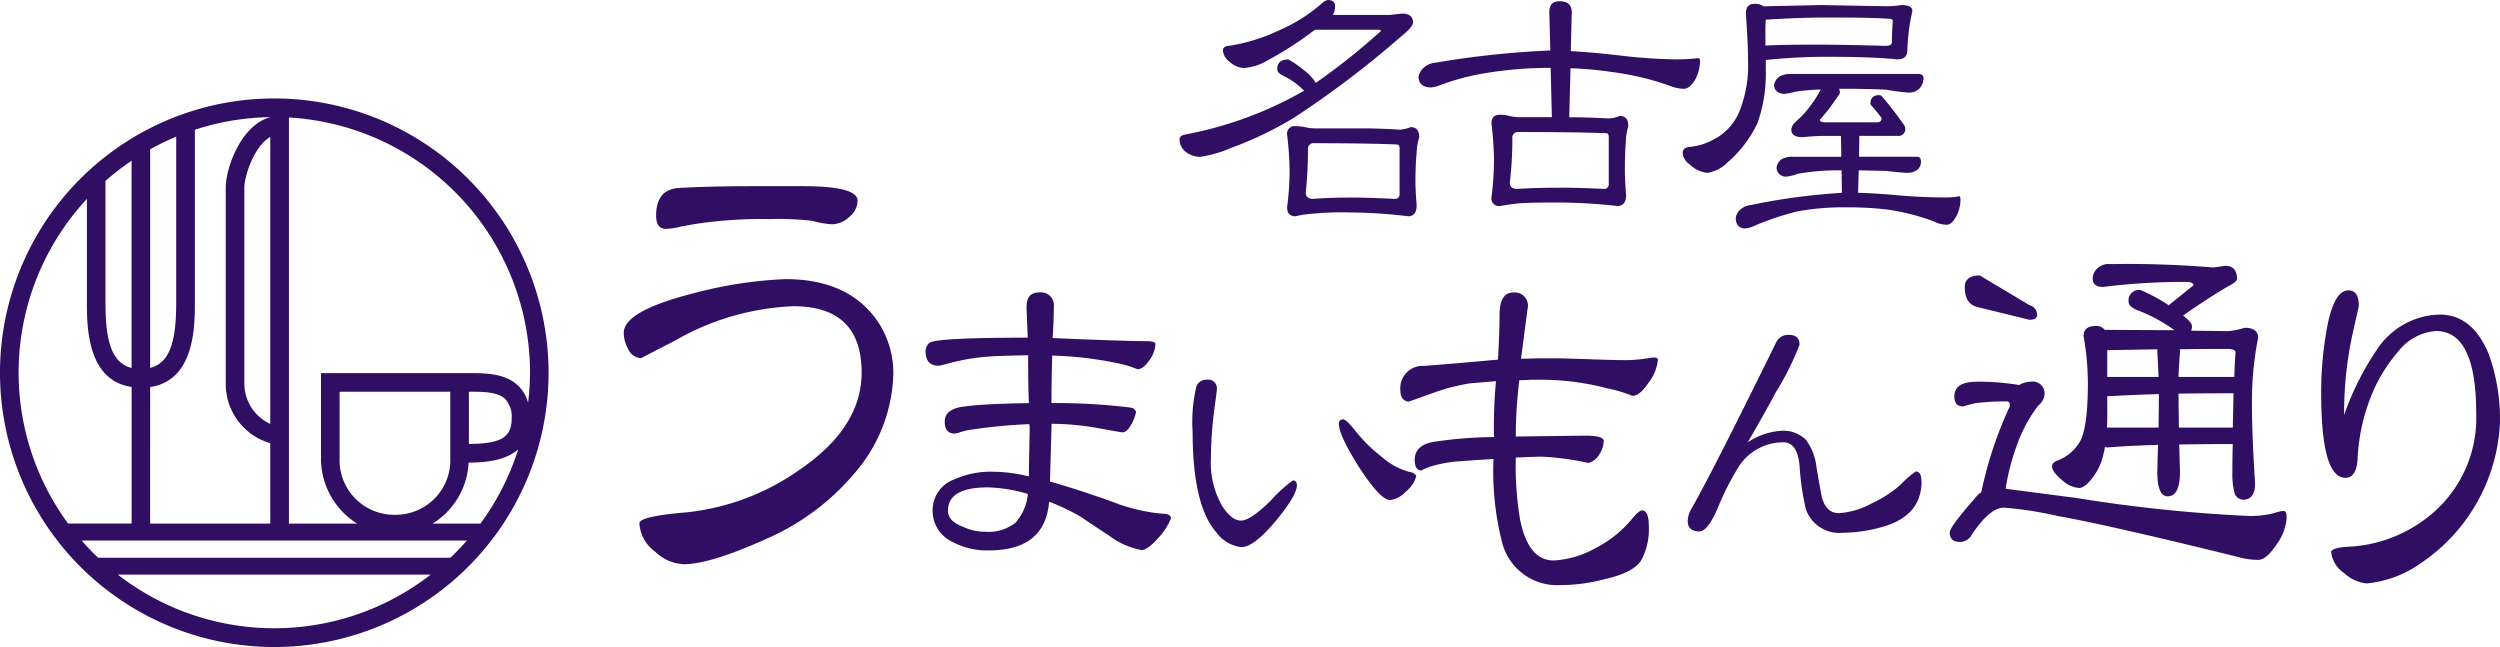
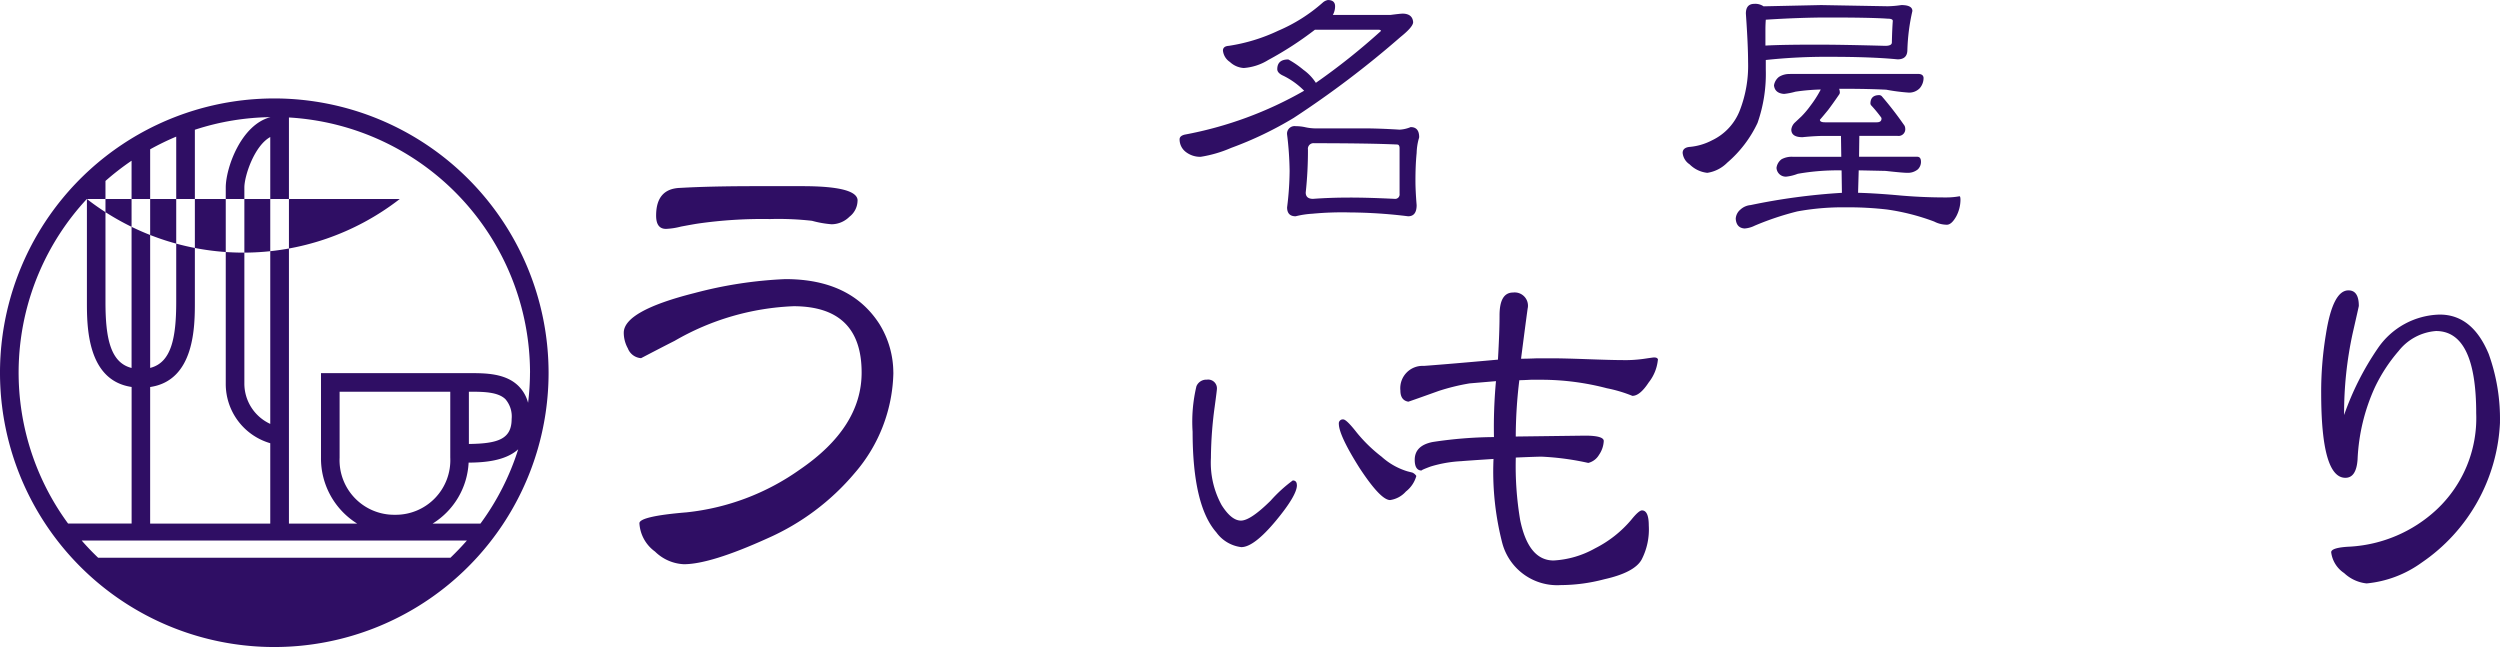
<svg xmlns="http://www.w3.org/2000/svg" width="210.096" height="54.375" viewBox="0 0 210.096 54.375">
  <g id="グループ_3281" data-name="グループ 3281" transform="translate(-113.618 -288.898)">
-     <path id="パス_6182" data-name="パス 6182" d="M136.67,293.639a23.051,23.051,0,1,0,23.05,23.046,23.072,23.072,0,0,0-23.05-23.046m21.488,23.046a21.234,21.234,0,0,1-.161,2.532,3.092,3.092,0,0,0-.794-1.4c-1.085-1.085-2.79-1.1-4.183-1.091H140.594v7.09a6.444,6.444,0,0,0,3.042,5.553H137.9V295.239a21.511,21.511,0,0,1,20.261,21.446m-6.683,15.55H121.863c-.482-.461-.942-.939-1.38-1.443h32.372c-.438.5-.9.983-1.38,1.443m-28.993-31.663a22.01,22.01,0,0,1,2.193-1.7v17.417c-1.794-.449-2.193-2.555-2.193-5.547Zm3.755-2.659a22.24,22.24,0,0,1,2.19-1.065v13.89c0,2.993-.4,5.1-2.19,5.547Zm0,19.977c3.757-.55,3.757-5.127,3.757-7.151V296.27a21.223,21.223,0,0,1,6.357-1.059c-2.478.637-3.761,4.274-3.761,5.916V317.57a5.183,5.183,0,0,0,3.74,5.043v6.757H126.236Zm10.093,3.1a3.73,3.73,0,0,1-2.176-3.424V301.127c0-.972.829-3.5,2.176-4.246Zm5.828,2.823v-5.526h9.3v5.526a4.588,4.588,0,0,1-4.65,4.814v0a4.587,4.587,0,0,1-4.649-4.814m7.818,5.553A6.394,6.394,0,0,0,153,324.245c1.235-.012,3.049-.113,4.167-1.12a21.373,21.373,0,0,1-3.174,6.245Zm3.045-11.079c1.159-.005,2.447,0,3.076.632a2.224,2.224,0,0,1,.517,1.658c0,1.7-1.162,2.068-3.593,2.1Zm-32.1-16.2v8.647c0,2.024,0,6.6,3.757,7.151v11.48H119.34a21.435,21.435,0,0,1,1.577-27.278m2.6,31.567h26.3a21.429,21.429,0,0,1-26.3,0" transform="translate(0 3.532)" fill="#2f0e64" />
+     <path id="パス_6182" data-name="パス 6182" d="M136.67,293.639a23.051,23.051,0,1,0,23.05,23.046,23.072,23.072,0,0,0-23.05-23.046m21.488,23.046a21.234,21.234,0,0,1-.161,2.532,3.092,3.092,0,0,0-.794-1.4c-1.085-1.085-2.79-1.1-4.183-1.091H140.594v7.09a6.444,6.444,0,0,0,3.042,5.553H137.9V295.239a21.511,21.511,0,0,1,20.261,21.446m-6.683,15.55H121.863c-.482-.461-.942-.939-1.38-1.443h32.372c-.438.5-.9.983-1.38,1.443m-28.993-31.663a22.01,22.01,0,0,1,2.193-1.7v17.417c-1.794-.449-2.193-2.555-2.193-5.547Zm3.755-2.659a22.24,22.24,0,0,1,2.19-1.065v13.89c0,2.993-.4,5.1-2.19,5.547Zm0,19.977c3.757-.55,3.757-5.127,3.757-7.151V296.27a21.223,21.223,0,0,1,6.357-1.059c-2.478.637-3.761,4.274-3.761,5.916V317.57a5.183,5.183,0,0,0,3.74,5.043v6.757H126.236Zm10.093,3.1a3.73,3.73,0,0,1-2.176-3.424V301.127c0-.972.829-3.5,2.176-4.246Zm5.828,2.823v-5.526h9.3v5.526a4.588,4.588,0,0,1-4.65,4.814v0a4.587,4.587,0,0,1-4.649-4.814m7.818,5.553A6.394,6.394,0,0,0,153,324.245c1.235-.012,3.049-.113,4.167-1.12a21.373,21.373,0,0,1-3.174,6.245Zm3.045-11.079c1.159-.005,2.447,0,3.076.632a2.224,2.224,0,0,1,.517,1.658c0,1.7-1.162,2.068-3.593,2.1Zm-32.1-16.2v8.647c0,2.024,0,6.6,3.757,7.151v11.48H119.34a21.435,21.435,0,0,1,1.577-27.278h26.3a21.429,21.429,0,0,1-26.3,0" transform="translate(0 3.532)" fill="#2f0e64" />
    <path id="パス_6183" data-name="パス 6183" d="M166.314,313.53a13.26,13.26,0,0,1-3.249,8.442,20.227,20.227,0,0,1-7.32,5.483q-4.808,2.18-7.039,2.18a3.694,3.694,0,0,1-2.426-1.066,3.161,3.161,0,0,1-1.309-2.377c0-.386,1.324-.7,3.982-.918a20.062,20.062,0,0,0,9.5-3.593q5.193-3.544,5.193-8.151,0-5.57-5.724-5.577a21.624,21.624,0,0,0-9.994,2.911c-.647.326-1.583.81-2.816,1.454a1.281,1.281,0,0,1-1.112-.822,2.719,2.719,0,0,1-.344-1.312q0-1.843,5.971-3.345a35.35,35.35,0,0,1,7.612-1.164q5.484,0,7.907,3.783a7.776,7.776,0,0,1,1.164,4.073m-3.007-14.456a1.73,1.73,0,0,1-.679,1.356,2.148,2.148,0,0,1-1.5.635,8.756,8.756,0,0,1-1.647-.291,25.4,25.4,0,0,0-3.542-.147,38.087,38.087,0,0,0-6.111.389c-.192.03-.649.11-1.358.243a5.914,5.914,0,0,1-1.262.194c-.555,0-.829-.37-.829-1.117q0-2.275,2.042-2.328,2.426-.144,6.354-.145h3.881q4.654,0,4.656,1.211" transform="translate(22.382 6.679)" fill="#2f0e64" />
-     <path id="パス_6184" data-name="パス 6184" d="M178.822,321.943a5.09,5.09,0,0,1-1.047,1.637c-.614.7-1.092,1.05-1.44,1.05a6.548,6.548,0,0,1-2.72-1.213c-.8-.525-1.591-1.043-2.359-1.572a17.587,17.587,0,0,0-2.68-1.279q-.332,4.1-5.078,4.092a6.152,6.152,0,0,1-3.11-.749,2.852,2.852,0,0,1-1.6-2.59,2.73,2.73,0,0,1,1.8-2.618,7.483,7.483,0,0,1,3.309-.656,13.127,13.127,0,0,1,2.979.394q0-.754.031-2.064c.019-1.071.035-1.745.035-2.031v-.131a.633.633,0,0,1-.035-.166,45.069,45.069,0,0,0-5.272.527l-.49.133a1.548,1.548,0,0,1-.524.129q-.819,0-.818-1.016c0-.742.612-1.167,1.832-1.276q1.442-.2,5.24-.263c-.047-1.091-.063-2.433-.063-4.026q-2.756.063-3.115.1a17.616,17.616,0,0,0-3.076.459c-.811.215-1.246.325-1.309.325-.747,0-1.117-.4-1.117-1.213a.934.934,0,0,1,.3-.686q.427-.463,8.285-.459c-.066-1.53-.1-2.389-.1-2.59,0-.808.347-1.209,1.047-1.209a1.084,1.084,0,0,1,1.244,1.209c0,.722-.03,1.593-.1,2.621q6,.262,7.924.263c.482,0,.719.086.719.26a2.518,2.518,0,0,1-.49,1.309c-.349.525-.686.789-1.016.789a9.409,9.409,0,0,0-1.6-.492,31.441,31.441,0,0,0-5.57-.656q-.065,2.1-.063,3.994a51.057,51.057,0,0,1,6.511.359,1.423,1.423,0,0,1,.4.1,1.694,1.694,0,0,1,.2.263,3.464,3.464,0,0,1-.394,1.045c-.239.461-.492.693-.754.693-.065,0-.752-.122-2.063-.359a22.136,22.136,0,0,0-3.893-.361c0,.218-.049,1.829-.133,4.848q3.013.877,5.766,1.9a15.07,15.07,0,0,0,3.8.817c.347,0,.553.115.619.359m-12.048-2.029a13,13,0,0,0-3.34-.553q-3.374,0-3.371,1.96c0,.592.414,1.036,1.242,1.342a4.259,4.259,0,0,0,1.9.426,3.638,3.638,0,0,0,2.523-.75,4.191,4.191,0,0,0,1.049-2.424" transform="translate(33.208 10.495)" fill="#2f0e64" />
    <path id="パス_6185" data-name="パス 6185" d="M179.818,316.052q0,.851-1.754,2.972-1.856,2.235-2.921,2.232a3.028,3.028,0,0,1-2.1-1.246q-1.987-2.256-1.991-8.444a12.89,12.89,0,0,1,.319-3.823.893.893,0,0,1,.874-.56.738.738,0,0,1,.846.822c0,.054-.058.53-.181,1.434a33,33,0,0,0-.319,4.329,7.4,7.4,0,0,0,.9,3.958c.55.867,1.089,1.3,1.623,1.3s1.361-.555,2.494-1.673a12.052,12.052,0,0,1,1.862-1.7c.229,0,.344.136.344.4m10.037-.77a2.5,2.5,0,0,1-.876,1.3,2.185,2.185,0,0,1-1.326.717q-.8,0-2.579-2.712-1.725-2.738-1.728-3.692a.333.333,0,0,1,.373-.372c.176,0,.55.361,1.119,1.089a12.427,12.427,0,0,0,2.1,2.043,5.7,5.7,0,0,0,2.148,1.223c.2.054.34.089.426.108a.737.737,0,0,1,.346.291" transform="translate(42.791 13.622)" fill="#2f0e64" />
    <path id="パス_6186" data-name="パス 6186" d="M202.7,308.661a3.615,3.615,0,0,1-.768,1.881q-.738,1.131-1.373,1.129a11.683,11.683,0,0,0-2.143-.639,21.774,21.774,0,0,0-5.488-.714h-.9c-.445.024-.771.037-.969.037a39.3,39.3,0,0,0-.3,4.734l5.823-.075c1.047,0,1.572.154,1.572.45a2.23,2.23,0,0,1-.4,1.167,1.453,1.453,0,0,1-.9.677,22.755,22.755,0,0,0-3.918-.527q-.434,0-2.174.075a27.321,27.321,0,0,0,.37,5.266c.468,2.251,1.4,3.384,2.809,3.384a7.98,7.98,0,0,0,3.48-1.019,9.68,9.68,0,0,0,3.045-2.4c.424-.527.726-.79.9-.79.38,0,.572.427.572,1.277a5.518,5.518,0,0,1-.6,2.853q-.6,1.089-3.145,1.658a14.454,14.454,0,0,1-3.649.489,4.774,4.774,0,0,1-4.919-3.534,24.123,24.123,0,0,1-.736-7.067c-1.537.1-2.441.162-2.708.187a10.6,10.6,0,0,0-2.577.45c-.6.223-.848.339-.736.339-.4,0-.6-.3-.6-.9q0-1.2,1.508-1.5a35.635,35.635,0,0,1,5.151-.414,42.267,42.267,0,0,1,.169-4.7l-2.209.187a17.758,17.758,0,0,0-2.611.639c-1.473.529-2.319.827-2.544.9-.443-.075-.668-.386-.668-.937a1.874,1.874,0,0,1,1.975-2.07q2.073-.152,6.223-.527.136-2.369.134-3.72,0-1.921,1.139-1.919a1.115,1.115,0,0,1,1.237,1.281q0-.115-.569,4.282c.291,0,.736-.009,1.338-.035h1.305c.64,0,1.616.026,2.909.072s2.275.077,2.944.077a11.036,11.036,0,0,0,1.876-.113c.489-.072.756-.11.8-.11.223,0,.337.075.337.223" transform="translate(50.241 10.494)" fill="#2f0e64" />
-     <path id="パス_6187" data-name="パス 6187" d="M214.549,317.324q0,2.811-3.054,3.767a12.254,12.254,0,0,1-3.534.562,2.977,2.977,0,0,1-3.131-1.967,21.12,21.12,0,0,1-.532-3.665c-.126-1.311-.579-1.967-1.352-1.967a4.45,4.45,0,0,0-3.694,1.94,22.532,22.532,0,0,0-1.831,3.584q-.851,1.966-1.543,1.965-.982,0-.982-.9a2.217,2.217,0,0,1,.347-1.064Q197,316.5,202.3,305.718a1.12,1.12,0,0,1,1.094-.693q.9,0,.9.829a23.576,23.576,0,0,1-2,4.007c-.756,1.419-1.546,2.816-2.359,4.2a5.7,5.7,0,0,1,3-.984,2.74,2.74,0,0,1,1.885.749,4.716,4.716,0,0,1,.9,2.335c.281,1.651.44,2.511.478,2.6.251.832.715,1.246,1.406,1.246a6.639,6.639,0,0,0,2.762-.822,9.747,9.747,0,0,0,2.443-1.591,7.786,7.786,0,0,1,1.248-1.087c.323,0,.478.274.478.822" transform="translate(60.554 12.015)" fill="#2f0e64" />
-     <path id="パス_6188" data-name="パス 6188" d="M209.786,311.5a22,22,0,0,1,3.556.281,2.2,2.2,0,0,1,1-.281,1,1,0,0,1,1.134,1.127,1.346,1.346,0,0,1-.522.876,12.1,12.1,0,0,0-1.81,3.375,18.81,18.81,0,0,0-.935,3.623l5.952.776a127.086,127.086,0,0,0,14.492,1.511,7.716,7.716,0,0,0,2.141-.249,3.181,3.181,0,0,1,.773-.176c.174,0,.257.19.257.565a4.293,4.293,0,0,1-.871,2.288q-.84,1.262-1.522,1.262a5.974,5.974,0,0,1-1.684-.244q-11-2.712-15.173-3.445a30.861,30.861,0,0,0-4.5-.7q-1.2,0-2.717,2.284a1.136,1.136,0,0,1-.975.6c-.578,0-.869-.267-.869-.808,0-.3.7-1.255,2.106-2.848a1.934,1.934,0,0,1,.546-.527,32.81,32.81,0,0,1,2.394-7.207c0-.215-.021-.328-.063-.354a.333.333,0,0,0-.2-.07,21.155,21.155,0,0,0-2.584.143,10.951,10.951,0,0,0-1.07.281c-.494,0-.743-.281-.743-.846q0-1.23,1.878-1.228m.26-8.933,4.172,2.494a.85.85,0,0,1,.646.808c0,.284-.215.422-.646.422l-4.432-1.087q-1.005-.285-1-1.654c0-.654.419-.982,1.263-.982m10.868-.953a86,86,0,0,1,8.737.283l1.007-.141c.665,0,1,.365,1,1.091,0,.164-.2.351-.621.562-.988.56-2.23,1.361-3.719,2.392l-.192.141q.746.563.747.878a.91.91,0,0,1-.07.387l3.108.037a6.23,6.23,0,0,0,1.389-.281c.757,0,1.134.281,1.134.839a27.777,27.777,0,0,0-.517,5.841q0,2.251.26,6.4c0,.911-.337,1.368-1,1.368a.792.792,0,0,1-.714-.523,6.116,6.116,0,0,1-.194-1.691q0-1.3.033-2.462-2.426,0-4.5.035l.065,2.288c0,1.382-.344,2.07-1.035,2.07-.581,0-.871-.688-.871-2.07.017-.8.04-1.551.061-2.255-1.635.049-3.054.117-4.237.216a.669.669,0,0,1-.227-.038,4.637,4.637,0,0,1-.1.494,4.977,4.977,0,0,1-1.007,2.178c-.407.517-.763.773-1.063.773a2.351,2.351,0,0,1-1.4-.632c-.581-.494-.874-.879-.874-1.157,0-.239.164-.414.49-.529a3.675,3.675,0,0,0,1.876-1.619c.429-.8.647-2.426.647-4.889a23.624,23.624,0,0,0-.358-3.939q0-.845,1-.845a.886.886,0,0,1,.777.321l5.856.03a13.415,13.415,0,0,0-2.946-1.618q-.906-.314-.906-.775a.878.878,0,0,1,1.005-.981,14.824,14.824,0,0,1,2.3,1.23l.063.071c.042-.049.078-.085.1-.108L228,303.4c0-.188-.215-.281-.646-.281a55.027,55.027,0,0,0-6.954.422c-.588,0-.874-.234-.874-.7a1.178,1.178,0,0,1,.417-.879,1.4,1.4,0,0,1,.97-.353m-.194,13.752h4.34c.019-1.1.028-2.04.028-2.816-1.6.047-2.986.108-4.174.178h-.162v1.689c0,.328-.009.642-.031.949m.031-4.256h4.308q-.037-.987-.1-2.073v-.251q-2.238.042-4.211.073v2.251m5.985,0h4.694c.024-.752.052-1.441.1-2.073,0-.187-.25-.283-.747-.283q-2.036,0-3.944.031a.974.974,0,0,1,.03.251c-.065.724-.106,1.415-.131,2.073m.035,4.256h4.53c.021-1.054.042-2.017.063-2.883q-2.521,0-4.628.031l.035,2.851" transform="translate(69.959 9.471)" fill="#2f0e64" />
    <path id="パス_6189" data-name="パス 6189" d="M240.431,313.975a15.071,15.071,0,0,1-6.584,11.786,9.41,9.41,0,0,1-4.621,1.749,3.246,3.246,0,0,1-1.893-.869,2.463,2.463,0,0,1-1.089-1.749c0-.265.534-.426,1.6-.475a11.666,11.666,0,0,0,7.24-3.092,10.53,10.53,0,0,0,3.347-8.111q0-6.918-3.384-6.915a4.417,4.417,0,0,0-3.131,1.673,13.557,13.557,0,0,0-2,3.059,16.229,16.229,0,0,0-1.455,6.073c-.075,1.019-.412,1.53-1.023,1.53-1.358,0-2.035-2.372-2.035-7.13a29.52,29.52,0,0,1,.4-4.945q.578-3.68,1.893-3.677.869,0,.871,1.307c0,.028-.169.775-.508,2.258a31.573,31.573,0,0,0-.729,6.912,23.624,23.624,0,0,1,2.806-5.568,6.473,6.473,0,0,1,5.235-2.874q2.735,0,4.111,3.31a16.076,16.076,0,0,1,.946,5.748" transform="translate(83.283 10.418)" fill="#2f0e64" />
    <path id="パス_6190" data-name="パス 6190" d="M182.883,288.9c.407,0,.612.18.612.529a1.5,1.5,0,0,1-.188.722h4.862c.532-.07.876-.108,1.033-.108.534.017.817.258.852.715,0,.267-.354.681-1.061,1.248a81.46,81.46,0,0,1-8.976,6.8,30.213,30.213,0,0,1-5.261,2.522,10.5,10.5,0,0,1-2.549.747,1.954,1.954,0,0,1-1.248-.4,1.327,1.327,0,0,1-.532-1.063c0-.2.143-.328.428-.4a31.953,31.953,0,0,0,10.039-3.689,6.467,6.467,0,0,0-1.728-1.249c-.354-.155-.53-.345-.53-.56,0-.548.311-.82.928-.82a7.909,7.909,0,0,1,1.274.876,3.966,3.966,0,0,1,1.04,1.089,55.031,55.031,0,0,0,5.469-4.356c0-.07-.07-.106-.213-.106H181.8a28.863,28.863,0,0,1-3.932,2.549,4.519,4.519,0,0,1-2.047.667,1.861,1.861,0,0,1-1.167-.508,1.3,1.3,0,0,1-.583-.956c0-.246.166-.379.5-.4a14.88,14.88,0,0,0,4.146-1.27,13.78,13.78,0,0,0,3.741-2.363.906.906,0,0,1,.426-.215m-2.71,10.6a3.7,3.7,0,0,1,.771.079,4.229,4.229,0,0,0,1.117.106h3.8c.85,0,1.865.035,3.052.108a2.762,2.762,0,0,0,.932-.215c.48,0,.715.283.715.852a1.533,1.533,0,0,1-.051.187,5.118,5.118,0,0,0-.162,1.14c-.073.743-.1,1.522-.1,2.338,0,.5.03,1.181.1,2.043,0,.623-.237.935-.715.935a41.813,41.813,0,0,0-4.886-.323,26.6,26.6,0,0,0-3.162.108,7.62,7.62,0,0,0-1.408.215c-.476,0-.715-.253-.715-.749a25.708,25.708,0,0,0,.211-3.057,27.348,27.348,0,0,0-.211-3.052.633.633,0,0,1,.715-.715m4.57,6c1.131,0,2.38.042,3.743.108a.374.374,0,0,0,.424-.422v-3.827c0-.211-.07-.318-.209-.318q-2.392-.107-6.961-.108a.47.47,0,0,0-.53.532,32.818,32.818,0,0,1-.187,3.612c0,.353.206.531.612.531.885-.066,1.923-.108,3.108-.108" transform="translate(42.322)" fill="#2f0e64" />
-     <path id="パス_6191" data-name="パス 6191" d="M192.924,293.1h.084l-.084-3.211c0-.621.286-.932.852-.932.691,0,1.035.311,1.035.932l-.082,3.263q1.887.1,4.439.4a42.9,42.9,0,0,0,4.459.291,15.211,15.211,0,0,0,1.755-.1c.138,0,.209.059.209.183a3.407,3.407,0,0,1-.424,1.647c-.316.5-.628.743-.927.743a3.157,3.157,0,0,1-1.01-.187,23.067,23.067,0,0,0-4.994-1.218,30.889,30.889,0,0,0-3.528-.323l-.108,4.12h.08q1.353,0,3.24.1a2.7,2.7,0,0,0,.928-.213c.478,0,.715.283.715.85l-.051.187a5.168,5.168,0,0,0-.159,1.169c-.056.74-.08,1.53-.08,2.366,0,.51.031,1.2.106,2.07,0,.618-.253.928-.743.928a45.222,45.222,0,0,0-4.862-.293q-2.735,0-3.48.079c-.408.04-.911.11-1.513.215a.632.632,0,0,1-.717-.721,26.589,26.589,0,0,0,.213-3.1,27.712,27.712,0,0,0-.213-3.108c0-.494.236-.742.717-.742a2.967,2.967,0,0,1,.771.1,4.162,4.162,0,0,0,1.087.108h2.5l-.1-4.146h-.112a32.94,32.94,0,0,0-5.443.454,20.012,20.012,0,0,0-3.691.979,2.824,2.824,0,0,1-.824.213c-.64-.016-.984-.291-1.035-.82a1.271,1.271,0,0,1,.45-.85,1.6,1.6,0,0,1,.9-.4,77.208,77.208,0,0,1,9.639-1.035m.852,11.526c1.117,0,2.354.04,3.717.1a.376.376,0,0,0,.428-.422v-3.932c0-.215-.072-.321-.215-.321q-2.523-.1-7.353-.1a.472.472,0,0,0-.534.53,30.633,30.633,0,0,1-.213,3.72q0,.529.64.529c1.007-.065,2.186-.1,3.53-.1" transform="translate(50.895 0.045)" fill="#2f0e64" />
    <path id="パス_6192" data-name="パス 6192" d="M206.289,289.187l5.6.1a8.778,8.778,0,0,0,1.143-.1c.618,0,.927.169.927.5a16.743,16.743,0,0,0-.422,3.319c-.019.494-.291.743-.824.743q-2.18-.215-5.713-.213a47.267,47.267,0,0,0-5.361.267v.8a12.5,12.5,0,0,1-.693,4.488,9.966,9.966,0,0,1-2.549,3.343,2.977,2.977,0,0,1-1.673.852,2.473,2.473,0,0,1-1.487-.714,1.3,1.3,0,0,1-.585-.96c0-.283.18-.45.534-.5a5,5,0,0,0,1.937-.56,4.625,4.625,0,0,0,2.337-2.523,10.393,10.393,0,0,0,.691-4.064c0-.974-.065-2.33-.185-4.061,0-.546.236-.82.717-.82a1.224,1.224,0,0,1,.768.208Zm-2.6,5.788h10.809c.25.016.38.124.4.318a1.314,1.314,0,0,1-.319.878,1.222,1.222,0,0,1-.934.372,16.358,16.358,0,0,1-1.886-.244c-1.023-.049-2.152-.075-3.366-.075h-.59a.912.912,0,0,1,.059.319.281.281,0,0,1-.059.161c-.386.565-.7,1-.927,1.3-.2.244-.424.52-.689.82,0,.145.14.215.424.215h4.354c.265,0,.4-.1.4-.321a.342.342,0,0,0-.026-.082,11.593,11.593,0,0,0-.852-1.031.262.262,0,0,1-.054-.138c0-.475.25-.712.743-.712a.312.312,0,0,1,.243.131,28.894,28.894,0,0,1,1.806,2.335.523.523,0,0,1,.131.321.564.564,0,0,1-.637.639H209.5l-.023,1.754h4.914c.194.016.29.155.29.422a.87.87,0,0,1-.265.637,1.309,1.309,0,0,1-.876.291c-.253,0-.86-.052-1.832-.161-.71-.014-1.462-.033-2.26-.047l-.054,1.886c1.113.03,2.321.112,3.616.232,1.324.113,2.581.159,3.769.159a6.138,6.138,0,0,0,1.141-.1c.051,0,.08.1.08.318a3.018,3.018,0,0,1-.346,1.356c-.265.476-.529.719-.8.719a2.354,2.354,0,0,1-1.063-.267,18.656,18.656,0,0,0-3.959-1.012,28.329,28.329,0,0,0-3.474-.183,21.157,21.157,0,0,0-4.068.342,23.9,23.9,0,0,0-3.586,1.2,2.261,2.261,0,0,1-.848.236c-.461-.033-.708-.305-.743-.824a1.083,1.083,0,0,1,.4-.771,1.443,1.443,0,0,1,.848-.372,52.764,52.764,0,0,1,7.676-1.03l-.028-1.886a19.191,19.191,0,0,0-3.689.288,3.7,3.7,0,0,1-.958.237.777.777,0,0,1-.822-.742,1.067,1.067,0,0,1,.424-.719,1.791,1.791,0,0,1,.927-.208h4.092l-.026-1.754h-1.354c-.517,0-1.145.035-1.885.108-.619,0-.934-.215-.934-.642a.96.96,0,0,1,.321-.607c.194-.18.368-.347.532-.5a7.464,7.464,0,0,0,.742-.879,9.283,9.283,0,0,0,.88-1.379,17.079,17.079,0,0,0-2.127.183,5.541,5.541,0,0,1-.956.187c-.513-.035-.8-.274-.848-.717a1.123,1.123,0,0,1,.422-.715,1.611,1.611,0,0,1,.932-.239m-2.043-4.567c-.017.246-.031.529-.031.848v1.328c1.063-.058,2.513-.078,4.357-.078q2.1,0,5.713.1c.387,0,.572-.1.557-.316.016-.743.044-1.337.077-1.776,0-.127-.14-.189-.422-.189q-1.353-.1-4.992-.1-2.39,0-5.258.185" transform="translate(60.373 0.137)" fill="#2f0e64" />
  </g>
</svg>